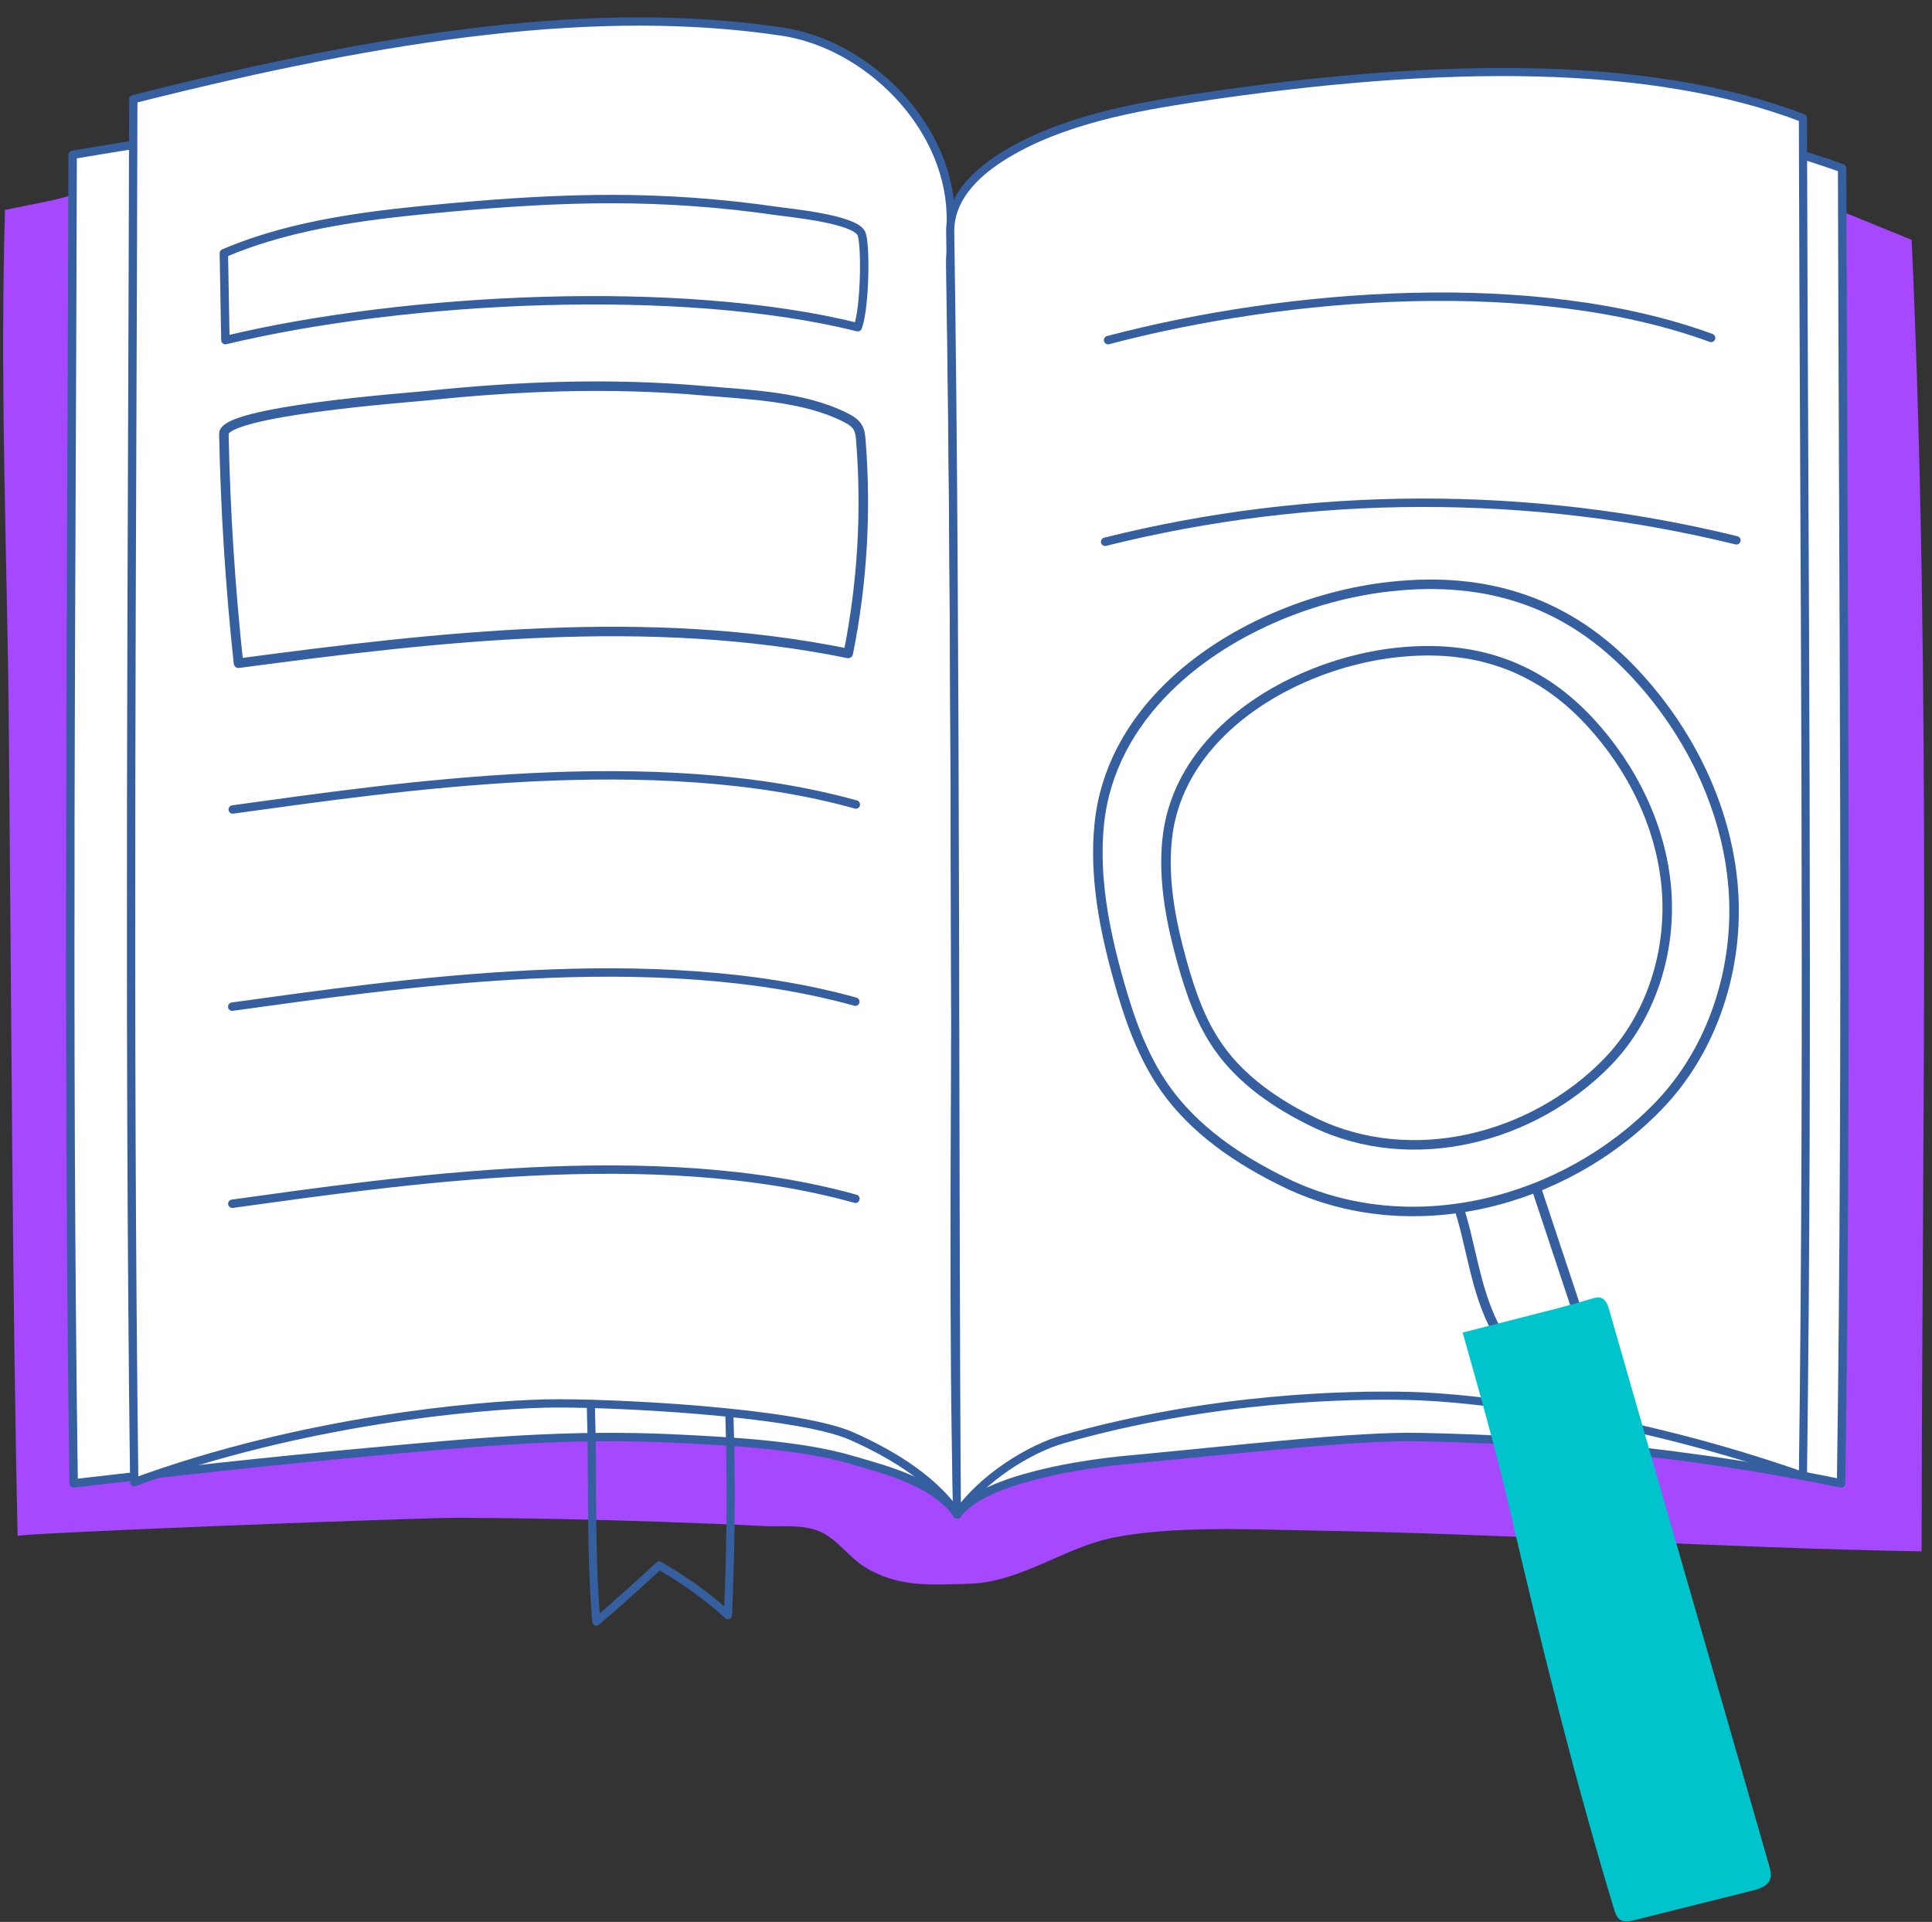
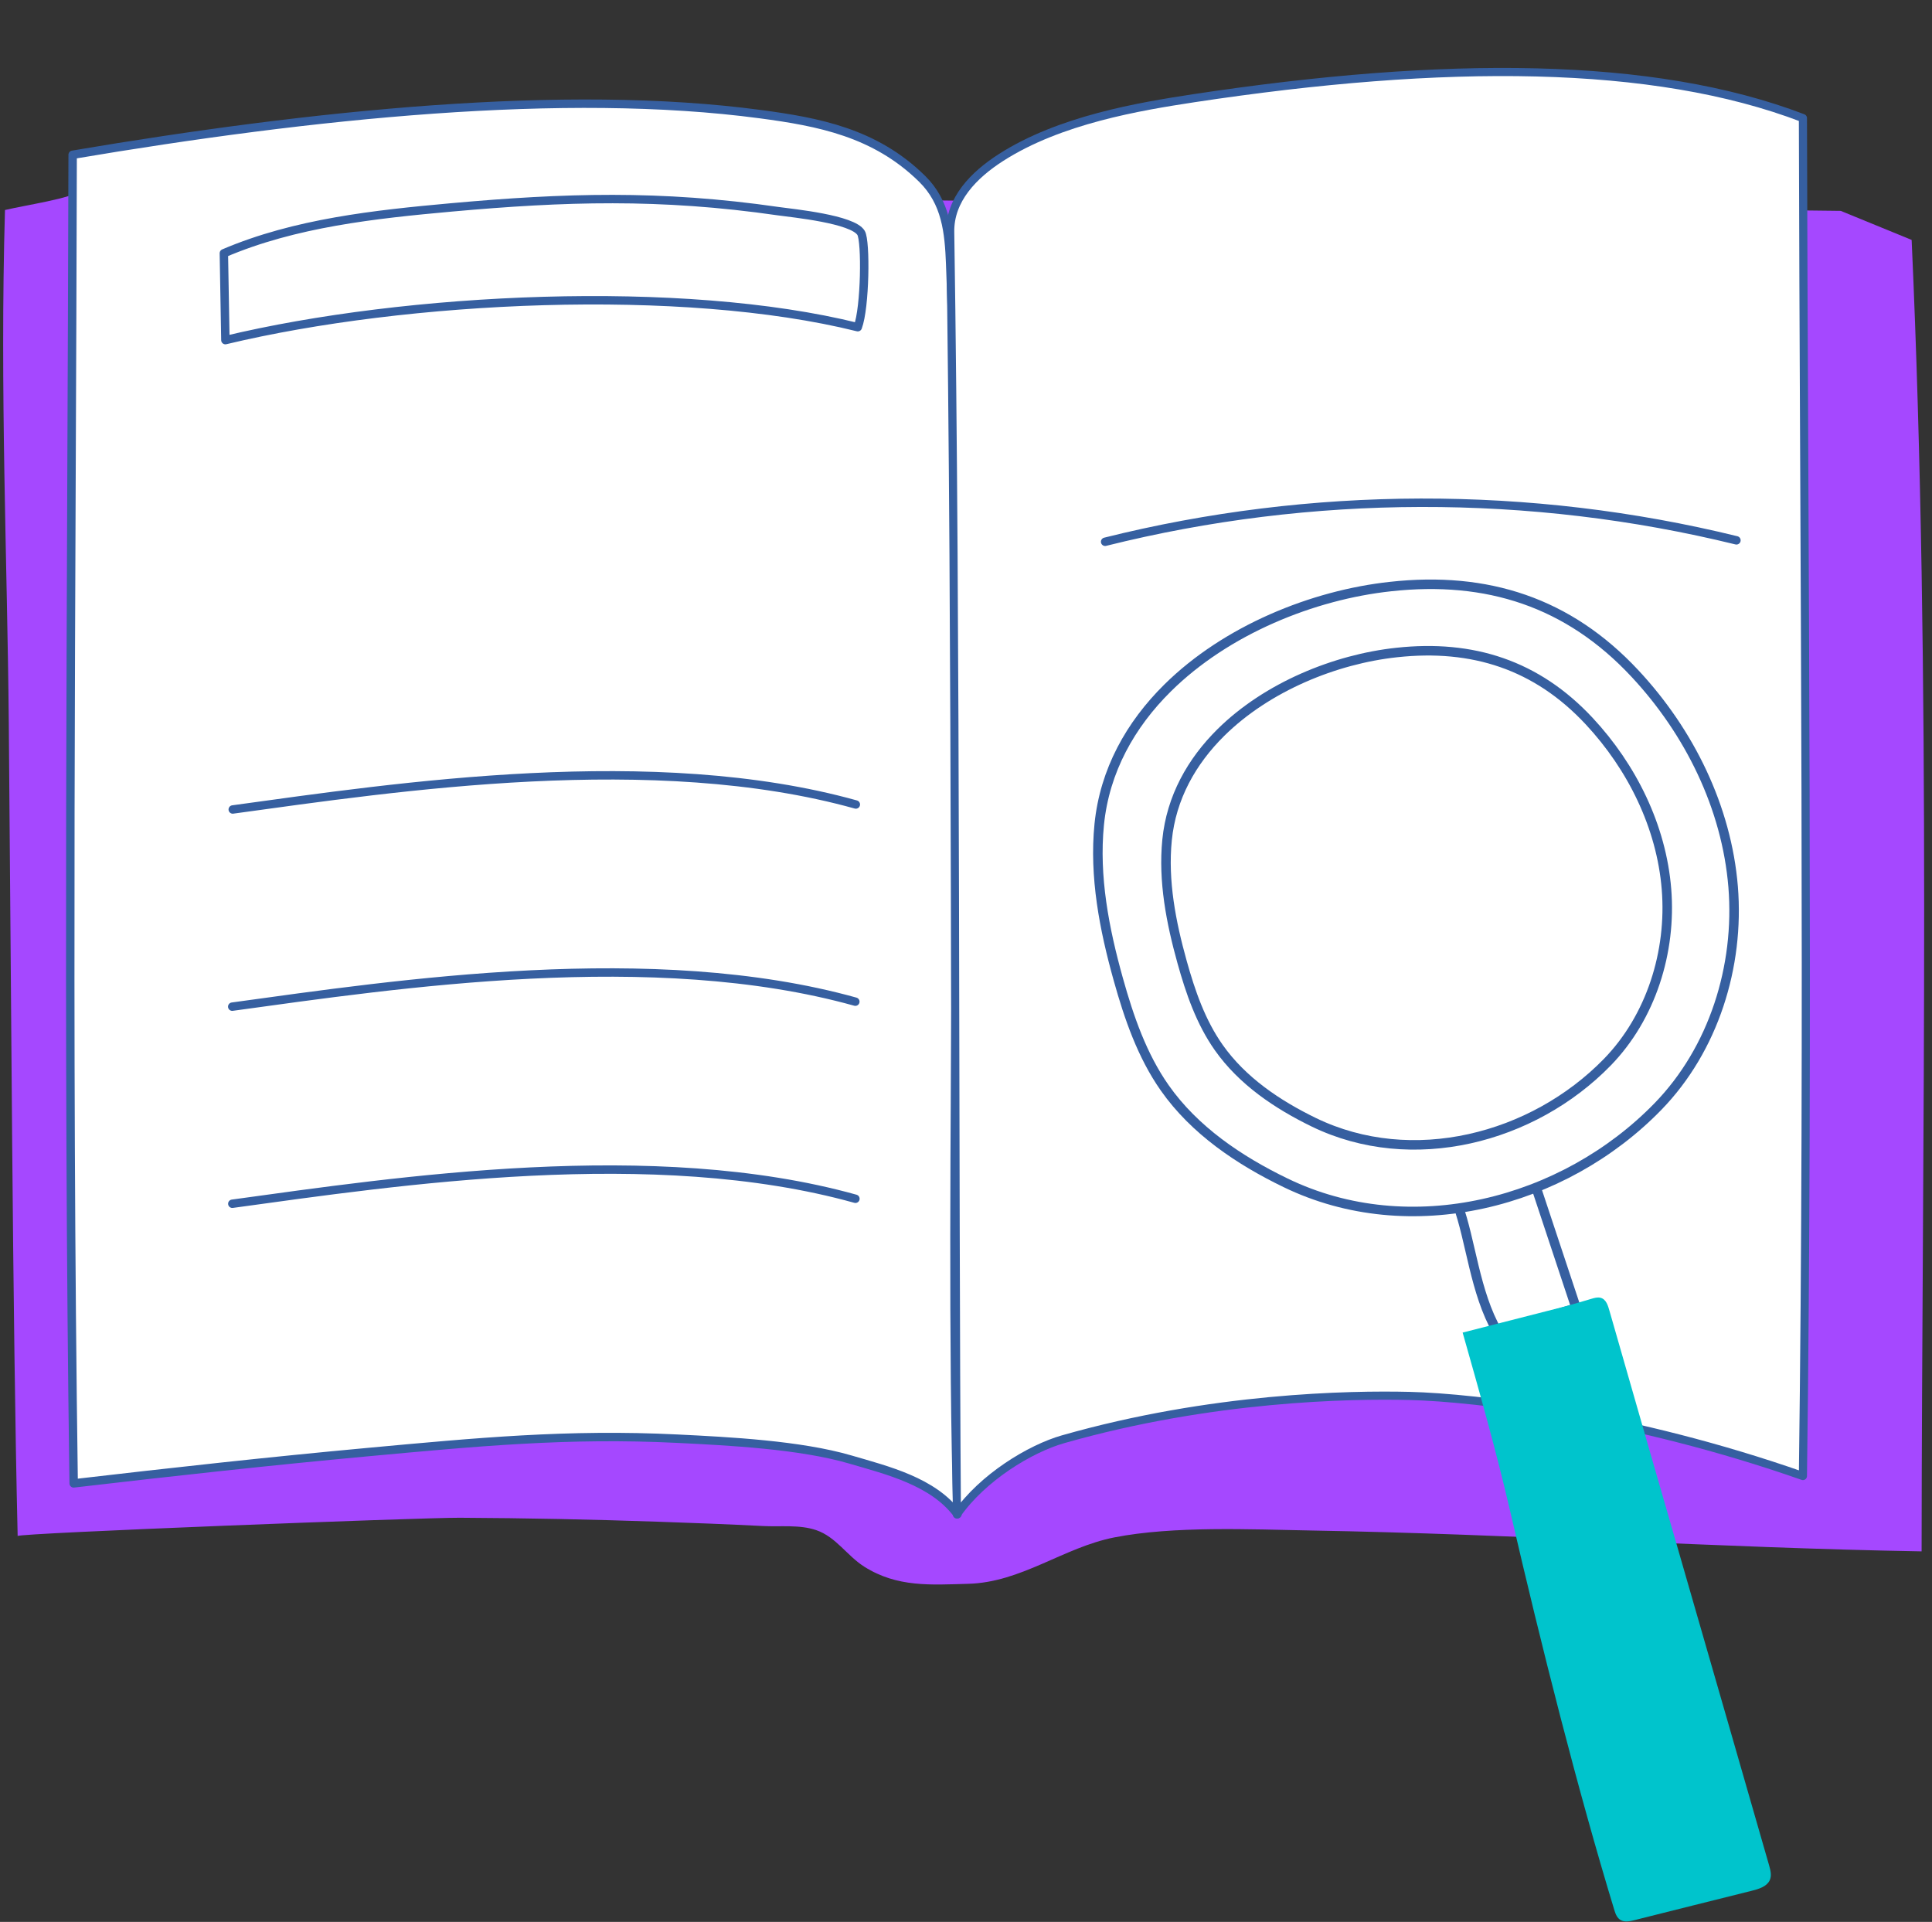
<svg xmlns="http://www.w3.org/2000/svg" fill="#000000" height="227.5" preserveAspectRatio="xMidYMid meet" version="1" viewBox="108.1 97.6 228.7 227.5" width="228.7" zoomAndPan="magnify">
  <rect x="108.1" y="97.6" width="228.7" height="227.5" fill="#333333" stroke="none" />
  <g id="change1_1">
    <path d="M334.39,126c-2.8-1.15-5.6-2.29-8.4-3.44l-208.31-2.4c-1.26,0.96-6.41,1.69-8.99,2.3 c-0.62,21.28,0.28,41.75,0.45,60.69c0.28,30.42,0.44,70.33,1.05,96.27c-0.02-0.34,47.76-2.18,52.34-2.16 c7.83,0.04,15.66,0.2,23.48,0.47c4.14,0.14,8.28,0.3,12.42,0.51c2.06,0.11,4.31-0.19,6.3,0.49c2.35,0.81,3.62,3.02,5.69,4.33 c3.9,2.46,7.88,2.14,12.27,2.02c6.32-0.16,11.28-4.3,17.3-5.49c7.03-1.38,16.17-0.95,23.35-0.82c24.13,0.42,48.1,2.05,72.23,2.47 C335.6,233.01,336.74,177.75,334.39,126z" fill="#a548ff" />
  </g>
  <g id="change2_1">
    <path d="M220.58,128.88c-0.15-3.82-0.49-7.32-3.33-10.12c-5.57-5.48-12.27-6.73-19.16-7.65 c-23.1-3.08-52.94,0-81.39,4.81c-0.12,51.76-0.64,103.72,0.12,157.27c11.58-1.35,23.17-2.63,34.79-3.7 c12.92-1.19,23.7-2.23,36.68-1.59c6.13,0.3,14.52,0.73,20.45,2.46c4.41,1.29,9.81,2.6,12.7,6.48 C220.3,237.27,222.44,177.12,220.58,128.88z" fill="#ffffff" stroke="#365fa0" stroke-linecap="round" stroke-linejoin="round" stroke-miterlimit="10" stroke-width="0.997" />
  </g>
  <g id="change2_2">
-     <path d="M220.64,122.83c-0.37-10.61-9.98-20-19.96-21.49c-21.51-3.21-46.1,0.25-76.8,8 c-0.12,53.88-0.59,107.97,0.11,163.71c20.06-7.34,40.65-9.11,48.6-9.31c7.05-0.18,29.72,0.93,36.31,3.85 c3.71,1.64,9.49,4.7,12.53,9.26C220.38,235.65,222.37,173.04,220.64,122.83z" fill="#ffffff" stroke="#365fa0" stroke-linecap="round" stroke-linejoin="round" stroke-miterlimit="10" stroke-width="0.982" />
-   </g>
+     </g>
  <g id="change2_3">
-     <path d="M220.58,128.88c-0.06-3.83,2.18-7.32,5.03-10.12c5.57-5.48,15.35-6.68,22.23-7.65 c31.86-4.5,59.34-0.39,78.32,6.4c0.12,51.76,0.64,102.14-0.12,155.68c-22.9-4.71-41.23-5.29-49.76-5.48 c-7.57-0.17-20.74,1.38-34.92,2.71c-4.27,0.4-16.66,2.04-19.93,6.42C221.1,235.62,221.37,176.68,220.58,128.88z" fill="#ffffff" stroke="#365fa0" stroke-linecap="round" stroke-linejoin="round" stroke-miterlimit="10" stroke-width="0.997" />
-   </g>
+     </g>
  <g id="change2_4">
    <path d="M220.58,125.06c-0.06-3.83,2.77-6.74,6.02-8.82c6.98-4.47,16.38-6.03,22.79-7.01 c29.74-4.5,54.41-4.44,72.13,2.35c0.12,51.76,0.71,107.19,0,160.74c-20.1-7.05-38.61-9.29-46.57-9.48 c-7.06-0.17-23.43,0.11-41.02,5.13c-3.89,1.11-9.51,4.52-12.56,8.9C221.07,235.62,221.32,172.85,220.58,125.06z" fill="#ffffff" stroke="#365fa0" stroke-linecap="round" stroke-linejoin="round" stroke-miterlimit="10" stroke-width="0.963" />
  </g>
  <path d="M134.78,137.86c21.44-5.14,54.09-6.7,74.86-1.53c0.88-2.33,0.98-10.17,0.39-11.16 c-0.98-1.64-8.07-2.33-9.78-2.57c-14.05-2.03-25.35-1.65-38.71-0.45c-9.04,0.82-18.52,1.83-26.94,5.43L134.78,137.86z" fill="none" stroke="#365fa0" stroke-linecap="round" stroke-linejoin="round" stroke-miterlimit="10" stroke-width="0.996" />
-   <path d="M239.27,137.86c21.42-5.64,50.59-7.87,71.38-0.26" fill="none" stroke="#365fa0" stroke-linecap="round" stroke-linejoin="round" stroke-miterlimit="10" stroke-width="0.997" />
  <path d="M238.92,161.73c24.41-6.1,50.3-6.16,74.73-0.17" fill="none" stroke="#365fa0" stroke-linecap="round" stroke-linejoin="round" stroke-miterlimit="10" stroke-width="0.997" />
  <path d="M135.65,193.42c19.65-2.7,49.88-7.25,73.76-0.59" fill="none" stroke="#365fa0" stroke-linecap="round" stroke-linejoin="round" stroke-miterlimit="10" stroke-width="0.995" />
  <path d="M135.59,216.76c19.65-2.7,49.88-7.25,73.76-0.59" fill="none" stroke="#365fa0" stroke-linecap="round" stroke-linejoin="round" stroke-miterlimit="10" stroke-width="0.995" />
  <path d="M135.6,240.09c19.65-2.7,49.88-7.25,73.76-0.59" fill="none" stroke="#365fa0" stroke-linecap="round" stroke-linejoin="round" stroke-miterlimit="10" stroke-width="0.995" />
-   <path d="M178.05,264.31c0.27,8.65-0.09,16.62,0.64,25.24c2.02-1.68,5.52-4.87,7.46-6.65 c3.82,2.27,5.83,3.83,8.12,5.89c0.33-7.49,0.44-15.34,0.18-23.42" fill="none" stroke="#365fa0" stroke-linecap="round" stroke-linejoin="round" stroke-miterlimit="10" stroke-width="0.963" />
  <path d="M280.63,240.13c1.6,4.36,2.03,10.4,4.72,15.1c3.11-0.93,6.22-1.85,9.33-2.78 c-1.61-4.86-3.23-9.72-4.84-14.58c-0.1-0.3-1.09-0.43-1.28-0.09L280.63,240.13z" fill="none" stroke="#365fa0" stroke-linecap="round" stroke-linejoin="round" stroke-miterlimit="10" stroke-width="1.126" />
  <g id="change3_1">
    <path d="M281.24,255.34c2,7.05,4,14.11,5.65,21.25c3.73,16.13,7.99,32.94,12.32,47.15c0.14,0.46,0.34,0.95,0.79,1.17 c0.47,0.24,1.05,0.11,1.58-0.02c5.51-1.39,8.39-2.1,13.9-3.48c0.81-0.2,1.73-0.49,2.09-1.2c0.28-0.55,0.12-1.18-0.04-1.76 c-6.37-22.18-12.53-43.4-18.89-65.62c-0.19-0.66-0.4-1.47-1.12-1.62c-0.34-0.07-0.69,0.03-1.03,0.13 c-1.09,0.32-2.18,0.65-3.27,0.94L281.24,255.34z" fill="#00c4cc" />
  </g>
  <g id="change2_5">
    <path d="M246.32,179.03c-4.39,4.34-7.46,9.77-8.1,16.17c-0.61,6.16,0.59,12.36,2.26,18.33 c1.26,4.51,2.81,9.02,5.5,12.85c3.52,5.01,8.78,8.56,14.3,11.23c14.74,7.15,32.91,2.47,44.09-9.04 c6.58-6.77,9.65-16.58,8.89-25.99c-0.77-9.41-5.18-18.35-11.62-25.25c-7.88-8.46-17.52-11.55-28.92-10.3 C263.51,168.02,253.26,172.17,246.32,179.03z" fill="#ffffff" stroke="#365fa0" stroke-linecap="round" stroke-linejoin="round" stroke-miterlimit="10" stroke-width="1.126" />
  </g>
  <path d="M252.63,184.3c-3.46,3.42-5.88,7.7-6.38,12.74c-0.48,4.85,0.47,9.74,1.78,14.44 c0.99,3.55,2.21,7.1,4.34,10.12c2.78,3.95,6.92,6.74,11.26,8.85c11.61,5.63,25.92,1.94,34.74-7.12c5.18-5.33,7.6-13.07,7-20.48 c-0.6-7.41-4.08-14.45-9.15-19.89c-6.21-6.66-13.8-9.1-22.79-8.12C266.17,175.62,258.1,178.9,252.63,184.3z" fill="none" stroke="#365fa0" stroke-linecap="round" stroke-linejoin="round" stroke-miterlimit="10" stroke-width="1.126" />
-   <path d="M134.6,148.95c0.18,9.07,0.76,18.14,1.73,27.16c23.97-3.19,48.48-5.99,72.18-1.16 c1.67-8.29,2.17-16.82,1.49-25.25c-0.04-0.51-0.09-1.04-0.35-1.49c-0.31-0.55-0.89-0.9-1.46-1.19c-5.02-2.53-11.44-2.7-16.94-3.18 c-10.9-0.95-21.88-0.54-32.74,0.61C156.38,144.67,134.55,146.27,134.6,148.95z" fill="none" stroke="#365fa0" stroke-linecap="round" stroke-linejoin="round" stroke-miterlimit="10" stroke-width="1.126" />
</svg>